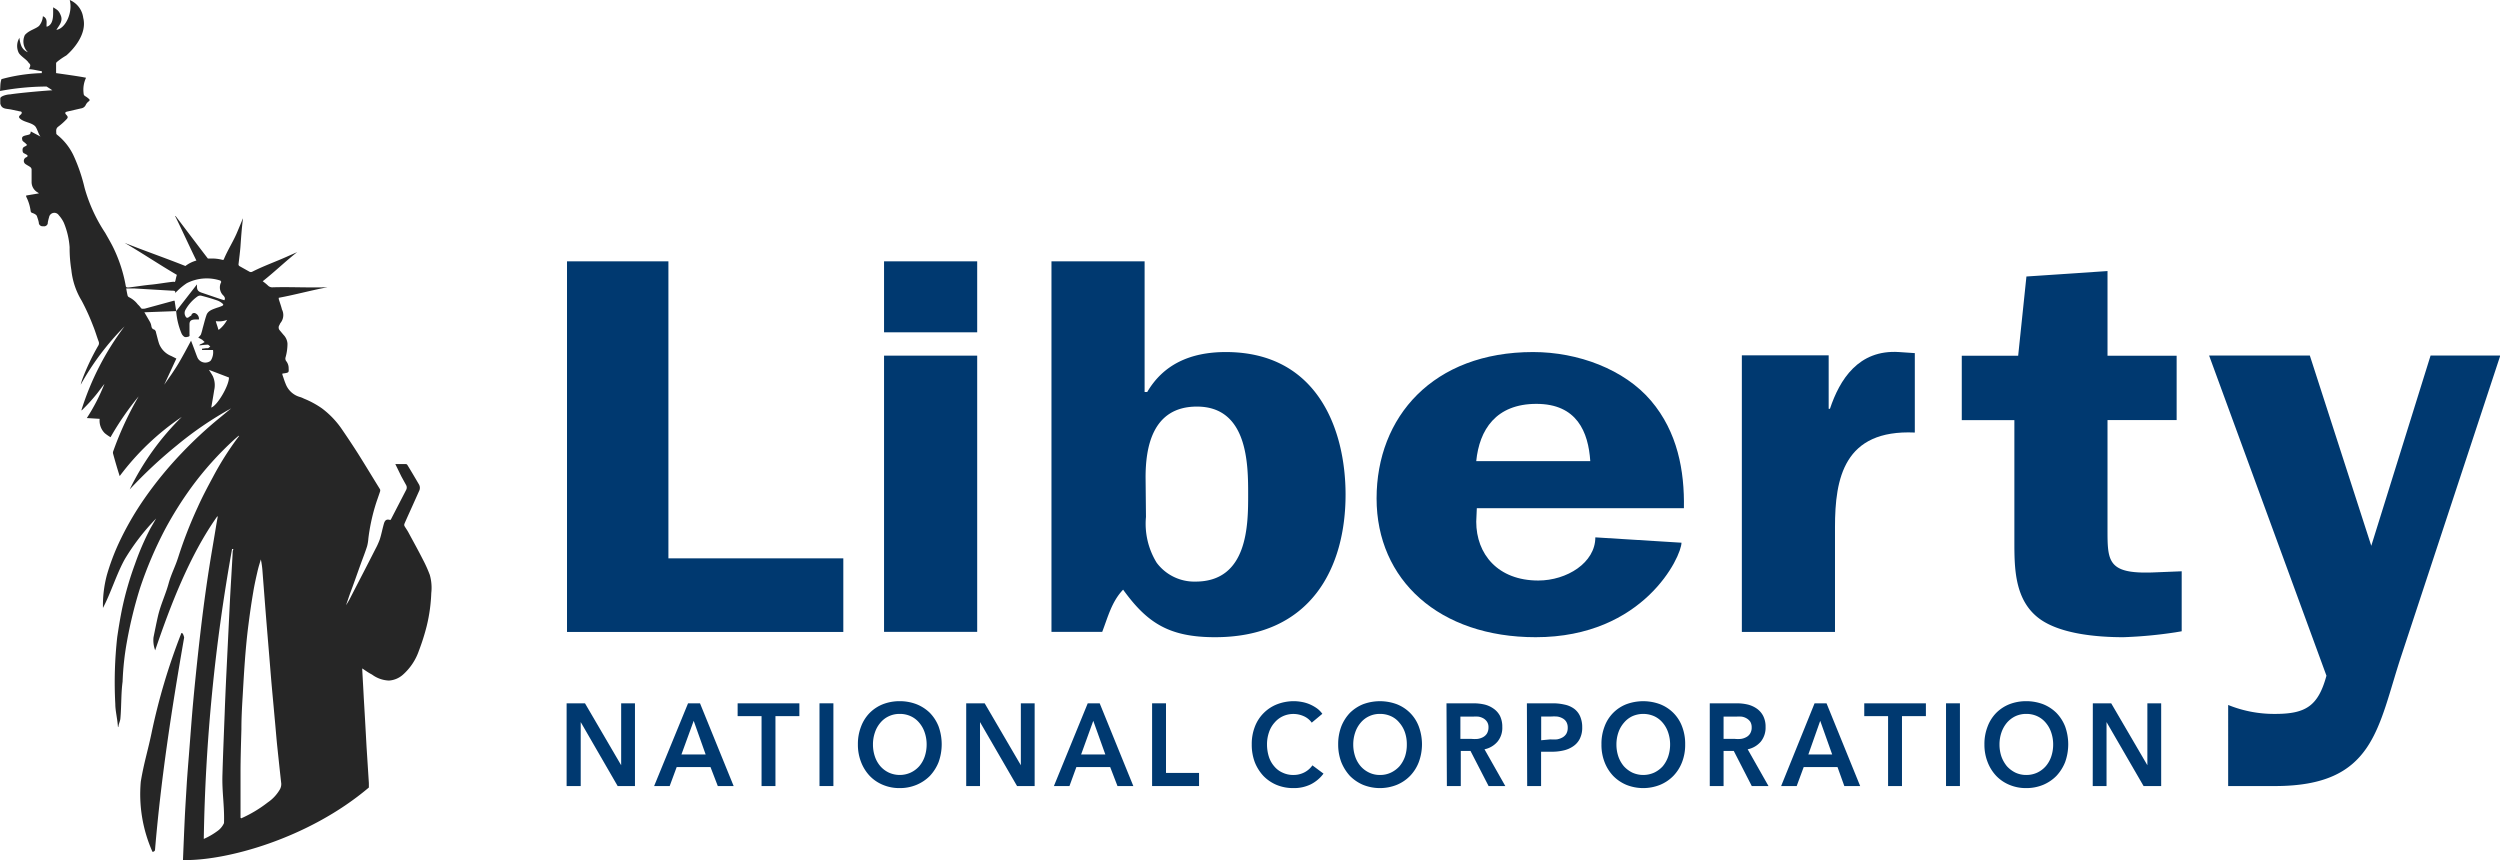
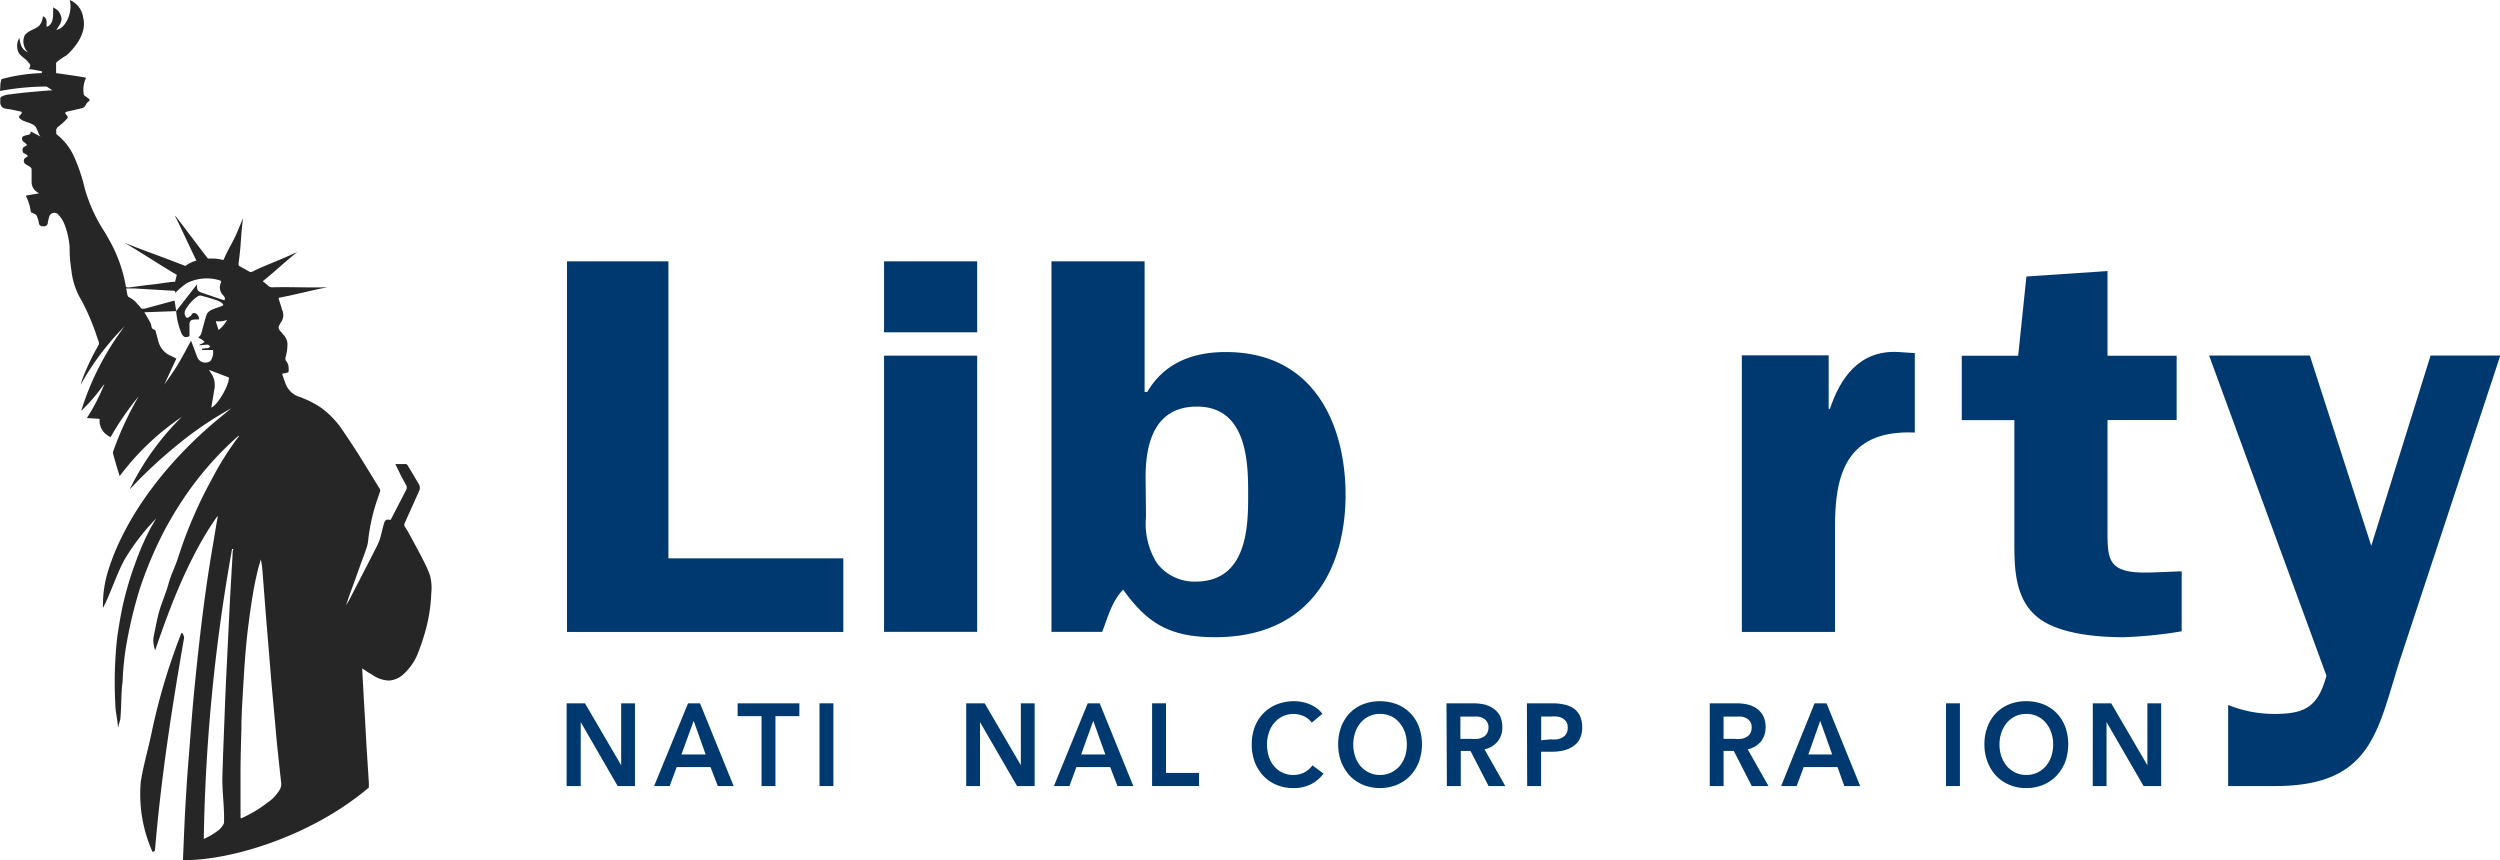
<svg xmlns="http://www.w3.org/2000/svg" viewBox="0 0 257.14 88.46">
  <g id="Layer_2" data-name="Layer 2">
    <g id="Layer_1-2" data-name="Layer 1">
      <path d="M58.28,72.34h1.89l3.72,6.37h0V72.34h1.42v8.51H63.53l-3.8-6.58h0v6.58H58.28Z" style="fill:#003970" />
      <path d="M70.77,72.34H72l3.46,8.51H73.83l-.75-1.95H69.6l-.72,1.95h-1.6Zm1.81,5.26-1.23-3.46L70.09,77.6Z" style="fill:#003970" />
      <path d="M78.33,73.66H75.87V72.34h6.35v1.32H79.76v7.19H78.33Z" style="fill:#003970" />
      <path d="M84.29,72.34h1.43v8.51H84.29Z" style="fill:#003970" />
-       <path d="M88.24,76.57a4.92,4.92,0,0,1,.33-1.85,4,4,0,0,1,.89-1.4,4,4,0,0,1,1.36-.89,4.73,4.73,0,0,1,1.71-.31,4.8,4.8,0,0,1,1.73.31,4.15,4.15,0,0,1,1.38.89,4.22,4.22,0,0,1,.9,1.4,5.42,5.42,0,0,1,0,3.67,4.52,4.52,0,0,1-.9,1.42,4.23,4.23,0,0,1-1.38.92,4.41,4.41,0,0,1-1.73.33,4.34,4.34,0,0,1-1.71-.33,4,4,0,0,1-1.36-.92,4.33,4.33,0,0,1-.89-1.42A4.87,4.87,0,0,1,88.24,76.57Zm1.55,0a3.85,3.85,0,0,0,.2,1.25,3,3,0,0,0,.57,1,2.68,2.68,0,0,0,.87.65,2.71,2.71,0,0,0,2.23,0,2.73,2.73,0,0,0,.88-.65,3,3,0,0,0,.57-1,3.85,3.85,0,0,0,.2-1.25,3.78,3.78,0,0,0-.2-1.23,3,3,0,0,0-.56-1,2.48,2.48,0,0,0-.87-.67,2.64,2.64,0,0,0-1.14-.24,2.56,2.56,0,0,0-1.12.24,2.48,2.48,0,0,0-.87.67,3,3,0,0,0-.56,1A3.78,3.78,0,0,0,89.79,76.57Z" style="fill:#003970" />
      <path d="M99.38,72.34h1.9L105,78.71h0V72.34h1.42v8.51h-1.81l-3.81-6.58h0v6.58H99.38Z" style="fill:#003970" />
      <path d="M111.88,72.34h1.23l3.46,8.51h-1.63l-.75-1.95h-3.48L110,80.85h-1.6Zm1.81,5.26-1.24-3.46L111.2,77.6Z" style="fill:#003970" />
      <path d="M118.5,72.34h1.43V79.5h3.4v1.35H118.5Z" style="fill:#003970" />
      <path d="M134.92,74.33a2,2,0,0,0-.83-.67,2.61,2.61,0,0,0-2.12,0,2.52,2.52,0,0,0-.88.67,2.81,2.81,0,0,0-.57,1,3.78,3.78,0,0,0-.2,1.23,4.23,4.23,0,0,0,.19,1.27,2.81,2.81,0,0,0,.56,1,2.33,2.33,0,0,0,.85.64,2.52,2.52,0,0,0,1.12.24,2.42,2.42,0,0,0,1.15-.28,2.28,2.28,0,0,0,.8-.71l1.14.85a3.72,3.72,0,0,1-1.3,1.1,3.92,3.92,0,0,1-1.8.39,4.44,4.44,0,0,1-1.73-.33,4.1,4.1,0,0,1-1.35-.92,4.5,4.5,0,0,1-.89-1.42,5.08,5.08,0,0,1-.31-1.82,4.92,4.92,0,0,1,.33-1.85,4,4,0,0,1,2.3-2.29,4.78,4.78,0,0,1,1.72-.31,4.61,4.61,0,0,1,.8.08,3.78,3.78,0,0,1,.81.24,4.24,4.24,0,0,1,.72.4,2.46,2.46,0,0,1,.58.58Z" style="fill:#003970" />
      <path d="M137.64,76.57a5.13,5.13,0,0,1,.32-1.85,4.36,4.36,0,0,1,.89-1.4,4.17,4.17,0,0,1,1.36-.89,5,5,0,0,1,3.45,0,4,4,0,0,1,1.37.89,3.92,3.92,0,0,1,.9,1.4,5.27,5.27,0,0,1,0,3.67,4.19,4.19,0,0,1-.9,1.42,4.08,4.08,0,0,1-1.37.92,4.67,4.67,0,0,1-3.45,0,4.25,4.25,0,0,1-1.36-.92,4.68,4.68,0,0,1-.89-1.42A5.08,5.08,0,0,1,137.64,76.57Zm1.55,0a3.85,3.85,0,0,0,.2,1.25,3,3,0,0,0,.57,1,2.68,2.68,0,0,0,.87.65,2.51,2.51,0,0,0,1.11.24,2.56,2.56,0,0,0,1.12-.24,2.84,2.84,0,0,0,.88-.65,3.18,3.18,0,0,0,.57-1,3.86,3.86,0,0,0,.19-1.25,3.78,3.78,0,0,0-.19-1.23,3,3,0,0,0-.57-1,2.36,2.36,0,0,0-.86-.67,2.68,2.68,0,0,0-1.14-.24,2.52,2.52,0,0,0-1.12.24,2.48,2.48,0,0,0-.87.67,3,3,0,0,0-.56,1A3.78,3.78,0,0,0,139.19,76.57Z" style="fill:#003970" />
      <path d="M148.78,72.34h2.79a5,5,0,0,1,1.1.12,2.68,2.68,0,0,1,.94.42,2.11,2.11,0,0,1,.67.75,2.52,2.52,0,0,1,.24,1.14,2.23,2.23,0,0,1-.49,1.51,2.39,2.39,0,0,1-1.34.79l2.14,3.78h-1.72l-1.86-3.61h-1v3.61h-1.43ZM151.37,76a3.24,3.24,0,0,0,.62,0,1.69,1.69,0,0,0,.55-.18,1.08,1.08,0,0,0,.4-.37,1.24,1.24,0,0,0,.16-.64,1,1,0,0,0-.15-.57,1.12,1.12,0,0,0-.37-.35,1.53,1.53,0,0,0-.52-.18,3.64,3.64,0,0,0-.56,0h-1.29V76Z" style="fill:#003970" />
      <path d="M157.05,72.34h2.62a5.25,5.25,0,0,1,1.24.13,2.51,2.51,0,0,1,1,.43,1.92,1.92,0,0,1,.61.77,2.74,2.74,0,0,1,.22,1.13,2.52,2.52,0,0,1-.25,1.19,2,2,0,0,1-.68.77,2.81,2.81,0,0,1-1,.43,5.19,5.19,0,0,1-1.2.13h-1.1v3.53h-1.43Zm2.42,3.71a4.8,4.8,0,0,0,.67,0,1.75,1.75,0,0,0,.57-.2,1.07,1.07,0,0,0,.39-.37,1.2,1.2,0,0,0,.15-.63,1.13,1.13,0,0,0-.15-.61,1,1,0,0,0-.39-.36,1.55,1.55,0,0,0-.55-.18,4.49,4.49,0,0,0-.64,0h-1v2.44Z" style="fill:#003970" />
-       <path d="M164.72,76.57a4.92,4.92,0,0,1,.32-1.85,3.89,3.89,0,0,1,2.25-2.29,5,5,0,0,1,3.45,0,4,4,0,0,1,1.37.89,3.92,3.92,0,0,1,.9,1.4,4.92,4.92,0,0,1,.32,1.85,4.87,4.87,0,0,1-.32,1.82,4.19,4.19,0,0,1-.9,1.42,4.08,4.08,0,0,1-1.37.92,4.67,4.67,0,0,1-3.45,0,4.14,4.14,0,0,1-1.36-.92,4.33,4.33,0,0,1-.89-1.42A4.87,4.87,0,0,1,164.72,76.57Zm1.54,0a3.85,3.85,0,0,0,.2,1.25,3.18,3.18,0,0,0,.57,1,2.92,2.92,0,0,0,.87.65,2.73,2.73,0,0,0,2.24,0,2.84,2.84,0,0,0,.88-.65,3.15,3.15,0,0,0,.56-1,3.85,3.85,0,0,0,.2-1.25,3.78,3.78,0,0,0-.2-1.23,3,3,0,0,0-.56-1,2.48,2.48,0,0,0-.87-.67,2.78,2.78,0,0,0-2.26,0,2.54,2.54,0,0,0-.86.67,3,3,0,0,0-.57,1A3.78,3.78,0,0,0,166.26,76.57Z" style="fill:#003970" />
      <path d="M175.86,72.34h2.78a4.94,4.94,0,0,1,1.1.12,2.81,2.81,0,0,1,.95.42,2.09,2.09,0,0,1,.66.75,2.4,2.4,0,0,1,.25,1.14,2.28,2.28,0,0,1-.49,1.51,2.42,2.42,0,0,1-1.35.79l2.14,3.78h-1.72l-1.85-3.61h-1.05v3.61h-1.42ZM178.45,76a3.08,3.08,0,0,0,.61,0,1.55,1.55,0,0,0,.55-.18,1,1,0,0,0,.4-.37,1.15,1.15,0,0,0,.16-.64,1.09,1.09,0,0,0-.14-.57,1.16,1.16,0,0,0-.38-.35,1.41,1.41,0,0,0-.51-.18,3.88,3.88,0,0,0-.57,0h-1.29V76Z" style="fill:#003970" />
      <path d="M186.64,72.34h1.23l3.46,8.51H189.7L189,78.9h-3.48l-.72,1.95h-1.6Zm1.81,5.26-1.23-3.46L186,77.6Z" style="fill:#003970" />
-       <path d="M194.2,73.66h-2.45V72.34h6.34v1.32h-2.46v7.19H194.2Z" style="fill:#003970" />
      <path d="M200.16,72.34h1.43v8.51h-1.43Z" style="fill:#003970" />
      <path d="M204.11,76.57a4.92,4.92,0,0,1,.33-1.85,4,4,0,0,1,.89-1.4,4,4,0,0,1,1.36-.89,4.73,4.73,0,0,1,1.71-.31,4.89,4.89,0,0,1,1.74.31,4.11,4.11,0,0,1,1.37.89,4.22,4.22,0,0,1,.9,1.4,5.42,5.42,0,0,1,0,3.67,4.52,4.52,0,0,1-.9,1.42,4.18,4.18,0,0,1-1.37.92,4.49,4.49,0,0,1-1.74.33,4.34,4.34,0,0,1-1.71-.33,4,4,0,0,1-1.36-.92,4.33,4.33,0,0,1-.89-1.42A4.87,4.87,0,0,1,204.11,76.57Zm1.55,0a3.85,3.85,0,0,0,.2,1.25,3.38,3.38,0,0,0,.57,1,2.92,2.92,0,0,0,.87.65,2.59,2.59,0,0,0,1.12.24,2.62,2.62,0,0,0,1.12-.24,2.68,2.68,0,0,0,.87-.65,3,3,0,0,0,.57-1,3.85,3.85,0,0,0,.2-1.25,3.78,3.78,0,0,0-.2-1.23,3,3,0,0,0-.56-1,2.48,2.48,0,0,0-.87-.67,2.63,2.63,0,0,0-1.13-.24,2.6,2.6,0,0,0-1.13.24,2.68,2.68,0,0,0-.87.67,3.14,3.14,0,0,0-.56,1A3.78,3.78,0,0,0,205.66,76.57Z" style="fill:#003970" />
      <path d="M215.26,72.34h1.89l3.72,6.37h0V72.34h1.42v8.51h-1.81l-3.81-6.58h0v6.58h-1.42Z" style="fill:#003970" />
      <path d="M86.74,57.43V65H58.32V26.88H68.75V57.43Z" style="fill:#003970" />
      <path d="M100.51,34.18H90.93v-7.3h9.58Zm0,30.81H90.93V36.58h9.58Z" style="fill:#003970" />
      <path d="M108.15,26.88h9.58V40.32H118c1.63-2.78,4.36-4.11,8.08-4.11,9.45,0,12.32,8,12.32,14.67,0,7.39-3.46,14.66-13.43,14.66-4.76,0-7-1.5-9.45-4.89-1.18,1.23-1.57,2.84-2.15,4.34h-5.22Zm9.72,26.28a7.66,7.66,0,0,0,1.1,4.72,4.83,4.83,0,0,0,4,1.94c5.41,0,5.41-5.89,5.41-8.94s0-9.06-5.27-9.06c-4.63,0-5.28,4.28-5.28,7.28Z" style="fill:#003970" />
-       <path d="M151.9,52.27l-.06,1.39c0,3.33,2.22,6.05,6.38,6.05,2.94,0,5.87-1.83,5.87-4.44l8.86.55c0,1.39-3.84,9.72-15,9.72-9.91,0-16.36-5.88-16.36-14.27s5.8-15.06,16.1-15.06c4.63,0,9.38,1.78,12.12,5s3.46,7.22,3.39,11.06Zm11.67-4.84c-.2-3-1.37-5.89-5.54-5.89s-5.87,2.67-6.19,5.89Z" style="fill:#003970" />
      <path d="M188.09,36.55v5.5h.13c1-3,2.93-6.11,7.1-5.84l1.63.11v8.17c-7.3-.33-8.21,4.72-8.21,9.72V65h-9.58V36.55Z" style="fill:#003970" />
      <path d="M201.78,43.21V36.59h5.8l.85-8.15,8.34-.56v8.71h7.11v6.62h-7.11V54.43c0,3.28,0,4.61,4.63,4.45l3-.12v6.17l-.65.11a45.35,45.35,0,0,1-5.34.5c-2.74,0-6.39-.33-8.54-1.83-2.68-1.89-2.68-5.28-2.68-8.05V43.21Z" style="fill:#003970" />
      <path d="M247,67.42c-2.47,7.46-2.75,13.43-13,13.43l-4.82,0V72.51a12.56,12.56,0,0,0,4.83.92c3.17,0,4.43-.82,5.28-3.93L227.22,36.57h10.36l6.32,19.57L250,36.57h7.17Z" style="fill:#003970" />
      <path d="M21.71,37a1.59,1.59,0,0,0,.18-1H20.76v-.08l.43-.06a.65.65,0,0,0,.2,0,1.84,1.84,0,0,0,.22-.17c-.09-.06-.18-.19-.27-.19a8.4,8.4,0,0,0-.85.08c0-.11.17-.14.29-.2l.25-.15L20.77,35s0,0,0,0l-.4-.22a1.5,1.5,0,0,0,.27-.3,5.61,5.61,0,0,0,.19-.67c.13-.45.23-.9.39-1.35s.63-.58,1.06-.74a4.76,4.76,0,0,0,.53-.19c.21-.08.22-.16,0-.29a1.65,1.65,0,0,0-.44-.26q-.84-.29-1.71-.51a.52.52,0,0,0-.38.09,4.25,4.25,0,0,0-1.21,1.43.67.67,0,0,0,0,.67c.09.19.22.2.38.06a1.64,1.64,0,0,1,.22-.14.29.29,0,0,1,.43-.22.62.62,0,0,1,.35.63h-.4c-.4,0-.56.15-.57.5s0,.65,0,1c0,.1.07.23-.12.27s-.36.09-.5-.06a.8.8,0,0,1-.2-.28A7.3,7.3,0,0,1,18.12,32l-3.28.05.58,1a1.36,1.36,0,0,1,.11.28c.05.2,0,.41.32.5.09,0,.15.2.19.32.11.38.19.77.32,1.15a2.23,2.23,0,0,0,1.25,1.25l.52.26c-.42.9-.83,1.8-1.25,2.69h0l.75-1.07c.25-.37.48-.74.72-1.12s.43-.75.64-1.13L19.65,35c.12.31.23.59.33.87s.21.58.33.87a.89.89,0,0,0,1.26.38A.43.43,0,0,0,21.71,37Z" style="fill:none" />
      <polygon points="18.12 32.03 18.12 32.03 18.12 32.04 18.12 32.04 18.12 32.03" style="fill:none" />
      <path d="M15.94,87.46s-.09.16-.21.14h-.05a14.58,14.58,0,0,1-1.2-7.21c.32-1.87.7-3.07,1.09-4.92a64,64,0,0,1,3.08-10.35c.15-.1.29.38.28.44C17.66,72.92,16.56,80,15.94,87.46Z" style="fill:none" />
      <path d="M20.21,29.52c0,.4.2.5.62.63l1.88.64.32.09c.11-.19,0-.32-.08-.46a1.15,1.15,0,0,1-.16-1.32s0-.15-.08-.16a4.51,4.51,0,0,0-3.46.27,6.78,6.78,0,0,0-1,.82.88.88,0,0,0-.18.21l0,0c0-.23-.11-.25-.32-.26l-3.89-.23-.84,0c0,.27.09.51.15.75a.29.29,0,0,0,.14.15,2.51,2.51,0,0,1,.9.74,2.21,2.21,0,0,1,.29.32c.1.18.23.17.42.12l3-.82H18c.05.36.11.71.16,1.07l2.05-2.78C20.18,29.33,20.2,29.42,20.21,29.52Z" style="fill:none" />
      <path d="M18.65,65.13a64,64,0,0,0-3.08,10.35c-.39,1.85-.77,3-1.09,4.92a14.58,14.58,0,0,0,1.2,7.21h.05c.12,0,.19-.13.21-.14.62-7.42,1.72-14.54,3-21.89C18.94,65.51,18.8,65,18.65,65.13Z" style="fill:#262626" />
      <path d="M44.21,59.14a13.49,13.49,0,0,0-.72-1.6c-.48-.95-1-1.88-1.5-2.81-.12-.22-.27-.42-.39-.63a.31.31,0,0,1,0-.23c.26-.6.53-1.19.8-1.79l.7-1.56a.71.71,0,0,0,0-.68c-.39-.67-.79-1.35-1.19-2a.23.23,0,0,0-.15-.11h-1.1L41.28,49l.49.89a.52.52,0,0,1,0,.51l-1.55,3-.07.09c-.38-.12-.54,0-.65.33-.16.54-.26,1.1-.43,1.64a7.15,7.15,0,0,1-.45,1c-.83,1.64-1.68,3.27-2.52,4.9a7.86,7.86,0,0,1-.51.89c.14-.39.27-.79.41-1.19.38-1,.75-2.07,1.12-3.1.22-.6.45-1.18.64-1.78a4.41,4.41,0,0,0,.13-.81,20,20,0,0,1,.7-3.32c.15-.5.34-1,.5-1.49a.37.37,0,0,0,0-.23c-.75-1.21-1.49-2.44-2.25-3.65-.56-.88-1.14-1.75-1.73-2.61a9.1,9.1,0,0,0-2-2.07A9.34,9.34,0,0,0,31.26,41a2.63,2.63,0,0,0-.35-.15,2.21,2.21,0,0,1-1.53-1.37c-.12-.28-.2-.56-.3-.84s0-.21.16-.24c.47-.08.47-.09.45-.51a1.17,1.17,0,0,0-.27-.77.45.45,0,0,1-.05-.36,5.16,5.16,0,0,0,.2-1.41,1.44,1.44,0,0,0-.41-.91l-.41-.49a.44.44,0,0,1,0-.53.8.8,0,0,1,.13-.24A1.28,1.28,0,0,0,29,31.83c-.1-.41-.21-.67-.33-1.08,0,0,0-.07,0-.12,1.68-.31,3.32-.77,5-1.08,0,0,0,0,0,0l-.16,0c-1.75.05-3.66-.05-5.42,0a.64.64,0,0,1-.55-.2,4.53,4.53,0,0,0-.52-.42c1.26-1,2.34-2.05,3.55-3l0,0-.91.4c-1.18.54-2.49,1-3.68,1.6a.32.32,0,0,1-.35,0l-1-.56a.22.22,0,0,1-.1-.17c.07-.59.15-1.21.2-1.8.07-1,.13-1.89.25-2.82a.15.15,0,0,0,0-.11c-.17.43-.35.85-.53,1.28-.4,1-1,1.9-1.41,2.88-.05.11-.06.12-.19.09a4.26,4.26,0,0,0-1.14-.13h-.33c-1.1-1.43-2.24-2.95-3.32-4.37l-.05,0c.73,1.47,1.47,3.12,2.19,4.58a3.23,3.23,0,0,0-1.13.56c-2.11-.84-4.23-1.57-6.25-2.38l0,0c1.82,1.06,3.57,2.24,5.37,3.29-.08.28-.08.3-.14.56s-.11.14-.23.15c-.69.07-1.52.22-2.21.29-.84.08-1.54.2-2.38.3-.2,0-.27,0-.3-.19a15,15,0,0,0-1.19-3.73c-.27-.58-.6-1.13-.92-1.7a16.27,16.27,0,0,1-2.12-4.63,17.49,17.49,0,0,0-1.07-3.18,6,6,0,0,0-1.77-2.29s-.07-.07-.07-.1c0-.26-.08-.52.21-.73a6.54,6.54,0,0,0,.83-.74c.18-.18.17-.28,0-.46s-.17-.29.11-.35l1.39-.32a.62.62,0,0,0,.5-.38,1,1,0,0,1,.29-.34c.14-.1.12-.19,0-.28a2.13,2.13,0,0,0-.34-.25.32.32,0,0,1-.18-.3A2.86,2.86,0,0,1,8.85,8c-.54-.13-2.54-.4-3.08-.48,0-.28,0-.7,0-1a.23.23,0,0,1,.1-.16,7.11,7.11,0,0,1,.94-.65C7.44,5.18,9,3.54,8.56,1.83A2.29,2.29,0,0,0,7.17,0c.34,1.23-.41,2.94-1.37,3.07.22-.38.7-.85.46-1.46S5.82,1,5.48.75c-.07.39.19,1.76-.68,2-.07-.3.17-.85-.39-1.08a1.7,1.7,0,0,1-.4,1C3.63,3,3,3.1,2.56,3.6a1.54,1.54,0,0,0,.31,1.77,1.2,1.2,0,0,1-.66-.61A2.83,2.83,0,0,1,2,3.89a1.61,1.61,0,0,0-.08,1.53c.19.35.81.7,1,1,.08.11.16.13.19.27S3,7,3,7.12c.4,0,.9.16,1.3.2,0,0,0,.18,0,.2a17.59,17.59,0,0,0-4.15.62C0,8.62.05,8.9,0,9.36A26.62,26.62,0,0,1,4.79,8.9s.59.37.59.39c-.34,0-3.3.25-4.35.42-.34,0-1,.19-1,.41s0,.49,0,.53c.14.6.6.51,1.14.62l.89.19c.19,0,.23.15.11.29l-.1.09c-.13.12-.16.23,0,.37.43.37,1.08.37,1.51.74.23.2.37.86.59,1.1l-1-.53s0,0,0,0c-.05.3-.05.3-.45.39s-.5.18-.43.47c0,.13.19.23.3.33s.13.14.2.2a1.06,1.06,0,0,1-.23.16.33.33,0,0,0-.24.32c0,.16,0,.33.2.4l.2.11c.16.09.16.18,0,.27a.4.4,0,0,0-.06.73c.14.1.32.18.46.29a.34.34,0,0,1,.13.23c0,.44,0,.88,0,1.32a1.22,1.22,0,0,0,.64,1.06.48.48,0,0,1,.11.09.06.06,0,0,1,0,0l-1.31.22c0,.07,0,.09,0,.11a4.57,4.57,0,0,1,.46,1.47.24.24,0,0,0,.13.2c.21.06.47.19.52.35S4,22.79,4,23a.4.4,0,0,0,.45.27A.39.39,0,0,0,4.91,23c0-.18.09-.49.14-.67a.55.55,0,0,1,1-.19,3.12,3.12,0,0,1,.52.78,8.07,8.07,0,0,1,.59,2.5,14.32,14.32,0,0,0,.18,2.36,7.56,7.56,0,0,0,1.06,3.15,22.51,22.51,0,0,1,1.18,2.6c.22.53.37,1.08.57,1.6a.48.48,0,0,1-.06.45A23.38,23.38,0,0,0,8.47,39a4.74,4.74,0,0,0-.17.57,27.2,27.2,0,0,1,4.51-6,28.32,28.32,0,0,0-4.44,8.63l.05,0c.28-.28.56-.56.82-.85s.53-.6.78-.92.47-.63.72-.94A19.71,19.71,0,0,1,8.93,43l1.32.08a1.82,1.82,0,0,0,.53,1.48,4.68,4.68,0,0,0,.59.41,29.78,29.78,0,0,1,2.89-4.2l-.39.69a33.68,33.68,0,0,0-2.24,5,.44.44,0,0,0,0,.2c.21.77.43,1.53.68,2.31a26.47,26.47,0,0,1,6.39-6.09,27,27,0,0,0-5.36,7.46,47.62,47.62,0,0,1,4.86-4.54A36.08,36.08,0,0,1,23.78,42l-1.21,1a42.6,42.6,0,0,0-3.87,3.59,39.1,39.1,0,0,0-3.85,4.7,31.06,31.06,0,0,0-2.63,4.57A22.89,22.89,0,0,0,11,59.12a12.08,12.08,0,0,0-.41,3.41C11.4,61,12,59,12.85,57.49a22.78,22.78,0,0,1,3.21-4.16l-.58,1A27.37,27.37,0,0,0,13.89,58a33.1,33.1,0,0,0-1.31,4.51c-.21,1-.37,2-.52,3a42.07,42.07,0,0,0-.2,6.92c0,.68.23,1.59.26,2.26,0,0,0,.06.06.1,0-.29.17-.57.2-.86.12-1.28.06-2.56.23-3.82a28.76,28.76,0,0,1,.45-4.14,44.93,44.93,0,0,1,1.33-5.44A40.52,40.52,0,0,1,17,54.4a37.56,37.56,0,0,1,2.66-4.24,33.45,33.45,0,0,1,4.49-5l.38-.33.07,0c-.08.11-.14.2-.21.28a31.17,31.17,0,0,0-2.51,4c-.54,1-1.07,2-1.55,3.07a44.3,44.3,0,0,0-2,5.14c-.34,1.06-.71,1.68-1,2.74s-.79,2.09-1.07,3.26c-.15.64-.34,1.59-.47,2.23a2.93,2.93,0,0,0,.17,1.34c1.54-4.54,3.53-9.75,6.38-13.77l.06,0c-.07.38-.14.77-.2,1.15-.23,1.41-.48,2.82-.7,4.23s-.41,2.76-.59,4.15-.35,2.87-.51,4.31c-.19,1.75-.37,3.49-.53,5.23s-.3,3.74-.45,5.61c-.07.87-.14,1.75-.2,2.63-.07,1.2-.15,2.39-.21,3.6-.07,1.47-.13,2.94-.19,4.43,4.37.11,12.89-2.18,19.12-7.46,0-.15,0-.31,0-.46l-.24-3.76c-.09-1.65-.18-3.29-.28-4.94-.05-1-.11-2-.16-2.94v-.15c.33.22.63.44,1,.63A3.13,3.13,0,0,0,40,70a2.39,2.39,0,0,0,1.45-.61,5.83,5.83,0,0,0,1.64-2.47,22.5,22.5,0,0,0,.8-2.53A16.81,16.81,0,0,0,44.36,61,4.85,4.85,0,0,0,44.21,59.14ZM23.36,32.9a3.15,3.15,0,0,1-.83,1l-.08,0c-.05-.29-.2-.6-.25-.87A2.28,2.28,0,0,0,23.36,32.9Zm-3.05,3.88c-.12-.29-.22-.58-.33-.87s-.21-.56-.33-.87L19,36.25c-.21.38-.42.76-.64,1.13s-.47.75-.72,1.12l-.75,1.07h0c.42-.89.83-1.79,1.25-2.69l-.52-.26a2.23,2.23,0,0,1-1.25-1.25c-.13-.38-.21-.77-.32-1.15,0-.12-.1-.29-.19-.32-.29-.09-.27-.3-.32-.5a1.36,1.36,0,0,0-.11-.28l-.58-1L18.12,32h0c-.05-.36-.11-.71-.16-1.07h-.08l-3,.82c-.19,0-.32.06-.42-.12a2.21,2.21,0,0,0-.29-.32,2.51,2.51,0,0,0-.9-.74.29.29,0,0,1-.14-.15c-.06-.24-.1-.48-.15-.75l.84,0,3.89.23c.21,0,.35,0,.32.26l0,0a.88.88,0,0,1,.18-.21,6.78,6.78,0,0,1,1-.82,4.51,4.51,0,0,1,3.46-.27s.1.12.08.16A1.15,1.15,0,0,0,23,30.42c.11.14.19.27.08.46l-.32-.09-1.88-.64c-.42-.13-.6-.23-.62-.63,0-.1,0-.19,0-.27L18.12,32h0a7.3,7.3,0,0,0,.55,2.29.8.8,0,0,0,.2.28c.14.15.32.11.5.06s.12-.17.12-.27c0-.32,0-.64,0-1s.17-.48.57-.5h.4a.62.62,0,0,0-.35-.63.29.29,0,0,0-.43.22,1.64,1.64,0,0,0-.22.14c-.16.14-.29.13-.38-.06a.67.67,0,0,1,0-.67A4.25,4.25,0,0,1,20.3,30.5a.52.52,0,0,1,.38-.09q.87.22,1.71.51a1.65,1.65,0,0,1,.44.26c.18.13.17.21,0,.29a4.76,4.76,0,0,1-.53.19c-.43.16-.9.29-1.06.74s-.26.9-.39,1.35a5.61,5.61,0,0,1-.19.67,1.5,1.5,0,0,1-.27.3l.4.22s0,0,0,0l.26.24-.25.15c-.12.06-.29.09-.29.2a8.4,8.4,0,0,1,.85-.08c.09,0,.18.13.27.19a1.84,1.84,0,0,1-.22.17.65.65,0,0,1-.2,0l-.43.06V36h1.13a1.59,1.59,0,0,1-.18,1,.43.43,0,0,1-.14.16A.89.89,0,0,1,20.31,36.78Zm1.42,5.14c.1-.59.21-1.19.3-1.79a2.23,2.23,0,0,0-.14-1.44c-.12-.23-.27-.44-.4-.65l2.06.79C23.56,39.67,22.34,41.73,21.73,41.92Zm2.21,14.75c-.09,1.78-.21,3.55-.3,5.32l-.39,8c-.05,1.12-.1,2.24-.14,3.37-.08,2.1-.17,4.2-.23,6.3-.06,1.8.22,3.22.16,5a2,2,0,0,1-.68.82,7.44,7.44,0,0,1-1.4.81,184.81,184.81,0,0,1,2.91-29.82H24A1.34,1.34,0,0,1,23.94,56.67Zm4.79,24.62a4.06,4.06,0,0,1-1.17,1.23,13.09,13.09,0,0,1-2.75,1.65l-.07-.06c0-.15,0-.31,0-.47,0-1.39,0-2.79,0-4.18s.05-3,.09-4.45c0-1.14.06-2.27.13-3.41.14-2.47.28-4.94.6-7.39.14-1.11.3-2.22.49-3.33.12-.74.29-1.48.46-2.22.09-.38.21-.75.32-1.12A8.77,8.77,0,0,1,27,58.78l.24,3.1c.13,1.69.27,3.37.41,5.05.09,1.06.17,2.11.26,3.17.11,1.25.23,2.5.34,3.75.09.92.16,1.84.25,2.75.14,1.33.28,2.65.43,4A1.15,1.15,0,0,1,28.73,81.29Z" style="fill:#262626" />
    </g>
  </g>
</svg>